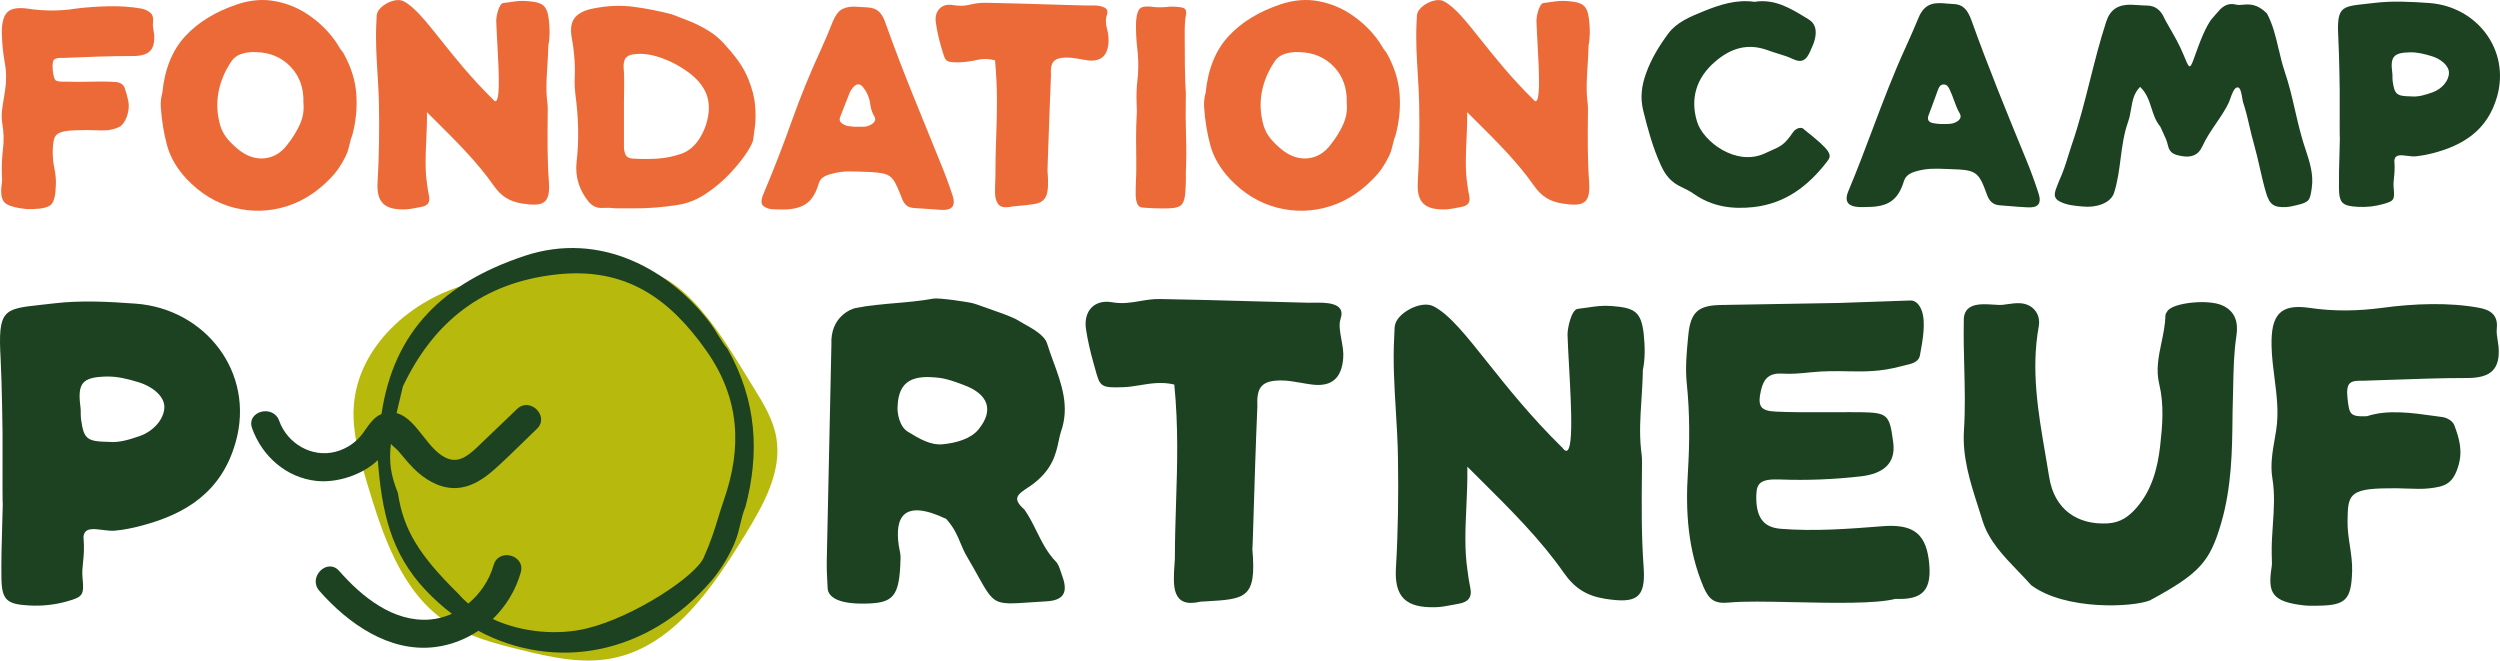
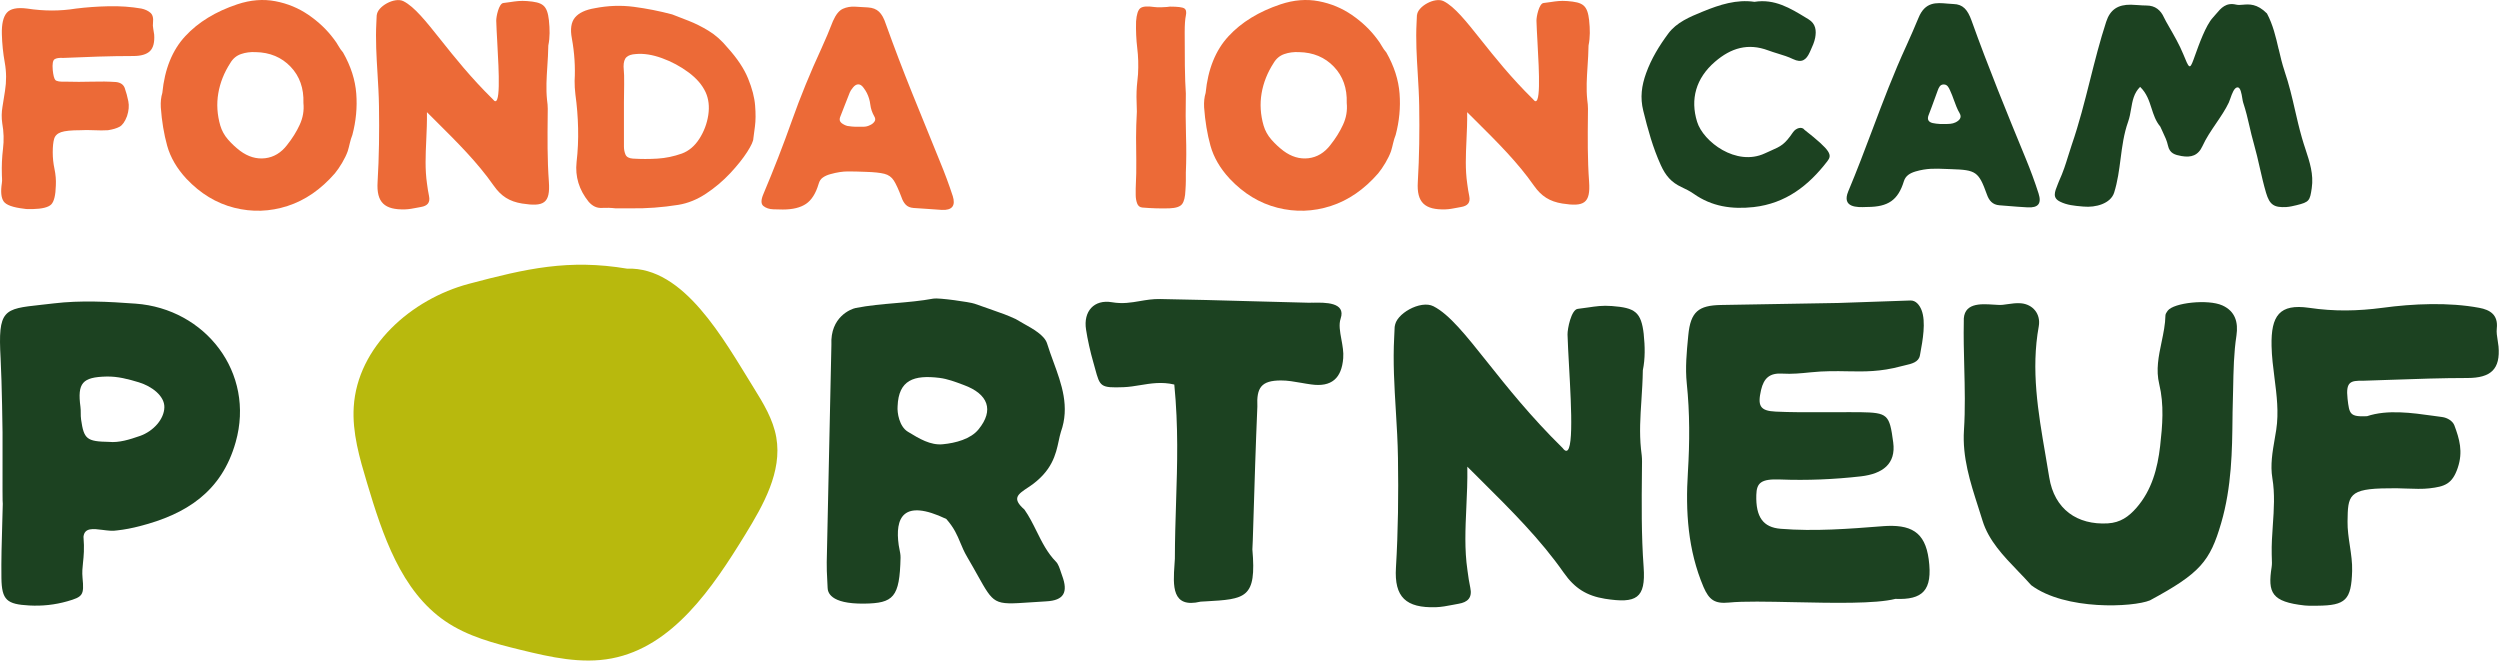
<svg xmlns="http://www.w3.org/2000/svg" id="Layer_1" data-name="Layer 1" viewBox="0 0 1995.54 527.26">
  <defs>
    <style> .cls-1, .cls-2 { fill: #1c4221; } .cls-3, .cls-2 { fill-rule: evenodd; } .cls-3, .cls-4 { fill: #b8b90d; } .cls-5 { fill: #ec6a37; } </style>
  </defs>
  <path class="cls-4" d="M500.67,214.46c-46.79-7.82-80.46-.12-126.38,12.08-45.94,12.2-88.92,50.03-91.93,98.2-1.29,20.67,4.69,40.96,10.62,60.75,12.4,41.47,27.1,86.17,62.43,110.34,17.91,12.25,39.33,17.81,60.31,22.93,23.79,5.82,48.48,11.41,72.56,6.79,48.64-9.29,80.31-56.01,106.52-98.76,14.51-23.66,29.62-50.2,24.86-77.6-2.52-14.52-10.41-27.37-18.15-39.83-24.16-38.91-55.58-96.49-100.86-94.92" />
  <path class="cls-1" d="M1440.36,103.62c21.81,17.11,22.06,20.12,18.22,25.12l-.02.03c-15.01,19.48-33.11,33.58-58.72,36.52-17.52,1.91-33.43-.39-47.94-10.64-3.02-2.12-6.41-3.78-9.81-5.38-7.88-3.65-12.57-8.97-16.42-17.5-6.41-14.1-10.32-28.52-13.98-43.33-2.63-10.58-1.34-20.06,2.25-29.99,4.17-11.61,10.52-21.99,17.71-31.67,6.62-8.96,17.29-13.34,27.18-17.4l.87-.35c12.91-5.26,26.45-9.68,40.75-7.57,16.06-2.58,28.65,5.1,41.29,12.81l1.89,1.15c5.85,3.59,6.3,9.11,5.27,14.74-.66,3.48-2.18,6.82-3.69,10.13-.24.53-.49,1.07-.73,1.6-2.69,5.84-6.22,8.67-13.29,5.26-3.84-1.86-7.97-3.13-12.11-4.4-2.57-.79-5.14-1.58-7.65-2.52-16.12-6.03-29.71-1.98-42.48,9.04-15.27,13.13-19.88,29.92-14.3,47.93,4.86,15.89,31.25,35.83,54.02,25.25,1.89-.88,3.55-1.62,5.04-2.27,7.7-3.39,10.8-4.76,17.48-14.59,2.31-3.45,7.19-4.86,9.17-1.98h0Z" />
-   <path class="cls-2" d="M1939.25,2.42c-14.62-1.03-29.64-1.86-44.14-.07-2.49.3-4.78.54-6.89.77-20.07,2.16-23.19,2.5-21.67,28.83.71,13.71,1.03,39.81,1.03,39.81h0c.02,4.7.01,11.13,0,17.41h0c-.02,10.84-.04,21.18.13,21.18-.08,4.26-.2,8.52-.32,12.79h0c-.26,9.07-.51,18.14-.39,27.21.14,11.86,2.95,14.1,14.95,14.74,7,.39,13.79-.32,20.47-2.25,8.41-2.37,9.17-3.27,8.27-12.62-.32-3.16-.07-5.59.23-8.4.36-3.4.77-7.35.28-13.77.54-4.94,5.18-4.33,10.25-3.67,2.7.35,5.53.72,7.92.27,4.09-.47,8.15-1.22,12.13-2.25,24.83-6.41,44.08-18.47,51.72-45.31,10.59-37.49-16.37-71.92-53.97-74.66ZM1941.57,73.76c-5.64,1.98-11.29,3.72-16.62,3.2-12-.19-13.54-1.47-15.08-12.05-.16-1.13-.16-2.26-.16-3.4s0-2.27-.16-3.39c-1.73-12.88,1.03-16.08,14.05-16.35h.02c6.03-.14,11.74,1.35,17.45,3.08,6.8,2.05,13.86,7.31,13.73,13.46-.14,6.35-5.78,12.81-13.22,15.45Z" />
-   <path class="cls-2" d="M418.43,204.34c61.29-20.51,116.55,11.51,148.19,53.15l.02.03c2.3,3.03,4.3,6.29,6.3,9.55h0c2.43,3.95,4.85,7.9,7.8,11.43,23.61,41.77,25.52,83.73,14.27,126.08-1.84,4.35-2.99,9.15-4.14,13.93-.9,3.75-1.79,7.48-3.01,10.96-3.88,11.17-12.3,25.1-19.72,33.78-51.24,60-125.54,72.83-186.36,40.25-10.34,6.94-22.27,11.54-35.04,13.05-36.28,4.27-69.09-19.02-91.83-44.94-9.47-10.82,6.34-26.69,15.86-15.84,18.1,20.6,43.18,41.06,72.39,38.74,6.17-.49,12.08-2.1,17.57-4.57-7.31-5.55-14.16-11.68-20.49-18.33-28.59-29.99-35.54-63.62-38.67-104.31-12.66,12.1-32.96,18.25-48.82,16.59-24.16-2.52-43.48-19.62-51.53-42.04-4.88-13.62,16.79-19.43,21.62-5.96,6.54,18.26,26.22,29.77,45.25,24.64,8.79-2.37,16.62-7.7,21.88-15.15l1.21-1.73h0c3.72-5.34,7.5-10.78,13.34-13.23,9.88-66.82,49.92-104.65,113.91-126.08h0Z" />
  <path class="cls-3" d="M573.21,413.48h0c1.38-4.54,2.76-9.07,4.52-14.08v-.02c14.76-42.23,12.88-81.36-13.95-119.48-29.64-42.1-64.87-66.92-119.72-60.81-59.21,6.6-98.12,38.08-122.52,89.49-1.9,7.94-3.56,14.89-4.97,21.14,8.55,2.33,14.84,10.32,21.14,18.34,6.16,7.83,12.35,15.7,20.7,18.34,9.44,2.98,17.22-4.45,23.63-10.57,6.8-6.46,13.58-12.94,20.34-19.46,3.43-3.3,6.86-6.59,10.3-9.89,10.42-9.97,26.3,5.84,15.86,15.84-3.64,3.48-7.24,7-10.85,10.52l-.03.03c-7.49,7.32-15,14.65-22.79,21.61-9.24,8.24-19.88,15.28-32.74,15.1-12.34-.19-23.61-7.36-32.08-15.79-2.95-2.93-5.62-6.12-8.29-9.31h0c-1.28-1.54-2.57-3.06-3.88-4.57-.63-.72-1.59-1.58-2.63-2.5-1.11-.99-2.3-2.06-3.23-3.08-1.66,14.25-.2,24.85,5.57,39.1,4.41,29.38,16.79,49.47,47.89,80.14,2.54,2.96,5.32,5.7,8.3,8.21,9.61-7.91,16.84-18.8,20.27-30.77,3.97-13.84,25.59-7.92,21.62,5.96-4.08,14.29-11.93,27.08-22.34,37.15,23.5,10.92,52.41,13.17,75.67,7.36,37.31-9.33,86.17-41.4,92.71-56.43,5.89-13.18,8.69-22.38,11.5-31.57Z" />
  <path class="cls-2" d="M108.2,242.37h.02c-21.76-1.61-43.96-2.76-65.39-.19-3.74.46-7.18.83-10.33,1.17-29.67,3.23-34.22,3.73-32.01,42.73,1.08,20.31,1.54,58.9,1.54,58.9.02,6.47.01,15.15,0,23.79-.03,16.77-.05,33.39.19,33.39-.13,5.44-.28,10.87-.44,16.29-.42,14.34-.84,28.67-.64,43,.25,17.57,4.35,20.89,22.2,21.85,10.34.57,20.4-.51,30.35-3.33,12.46-3.59,13.54-4.87,12.19-18.72-.43-4.57-.05-8.12.38-12.17.54-5.09,1.17-10.97.38-20.65.8-7.32,7.68-6.43,15.19-5.46,4,.52,8.18,1.06,11.71.4,6.03-.64,12.13-1.86,18.03-3.4,36.77-9.43,65.33-27.23,76.54-67.04,15.73-55.5-24.25-106.51-79.88-110.56ZM111.7,348v-.02c-8.41,2.94-16.74,5.52-24.71,4.74-17.78-.32-20.01-2.18-22.26-17.82-.27-1.73-.27-3.49-.28-5.25,0-1.63-.02-3.27-.23-4.87-2.56-19.09,1.54-23.78,20.79-24.22,8.98-.19,17.39,2.05,25.86,4.62,10.13,3.08,20.54,10.77,20.33,19.94-.19,9.36-8.54,18.97-19.5,22.88Z" />
  <path class="cls-1" d="M1312.09,266.91c-2.05-18.01-7-21.21-25.42-22.63-7.52-.58-12.92.23-19.01,1.14-2.55.38-5.22.78-8.21,1.11-5.27.51-8.34,16.08-8.22,20.51.18,6.67.67,15.51,1.2,25.08h0c1.91,34.42,4.36,78.36-5.19,65.42-25.37-24.9-44.45-48.89-60.07-68.52-17.26-21.69-30.3-38.08-42.93-44.54-10.26-5.31-30.7,6.26-30.86,16.37.07-4.93-.32,3.56-.51,8.24-1.06,19.66.13,39.27,1.32,58.88.76,12.48,1.51,24.95,1.69,37.44.46,29.23.14,58.39-1.61,87.67-1.47,23.71,8.08,32.29,31.83,31.6,4.46-.14,8.92-1,13.35-1.85h0c1.62-.31,3.25-.63,4.86-.91,7.25-1.22,11.03-4.87,9.31-12.76-.99-4.47-1.61-9.01-2.22-13.55l-.08-.62c-2.4-16.44-1.65-32.77-.86-50.04v-.02c.48-10.39.97-21.13.79-32.42,3.29,3.29,6.56,6.53,9.79,9.74l.1.1c25.29,25.12,48.42,48.11,67.19,74.96,8.54,12.17,18.1,18.26,32.79,20.63,25.03,3.91,32.65-.19,30.86-25.25-1.87-25.54-1.61-51.01-1.36-76.49l.07-7.6c.06-3.28-.36-6.54-.78-9.82h0s-.05-.37-.05-.37c-1.34-13.09-.52-25.58.34-38.8h0c.5-7.7,1.02-15.64,1.14-24.07,1.93-9.22,1.73-19.23.71-28.66l.03.02h0Z" />
  <path class="cls-1" d="M1047.93,241.63c9.54-.2,26.69-.55,22.18,12.72l.02-.02c-1.6,4.64-.53,10.48.6,16.62.91,4.96,1.86,10.11,1.45,14.98-1.27,16.08-9.37,23.2-25.47,20.95-2.46-.31-5.13-.78-7.87-1.26-5.49-.96-11.28-1.98-16.33-1.93-15.91,0-19.57,5.91-18.86,20.84-1.33,30.92-2.36,64.89-3.05,87.64-.48,15.94-.8,26.37-.93,26.37,3.41,39.2-5.23,39.69-37.83,41.52h-.04s-.07,0-.07,0l-3.39.19c-23.23,5.54-21.98-12.72-20.83-29.74.1-1.51.2-3.01.29-4.48.04-15.91.51-30.77.97-45.27.97-30.64,1.89-59.7-1.42-93.81-9.94-2.36-18.76-.9-27.27.5-4.45.73-8.81,1.45-13.21,1.61-18.54.68-18.84-.43-22.74-14.75-.45-1.64-.94-3.44-1.51-5.44-2.12-7.18-4.63-18.4-5.71-25.76-2.32-14.54,6.35-24.29,20.66-21.85,8.49,1.45,15.28.28,22.25-.91,5.09-.87,10.27-1.76,16.25-1.65,26.66.47,48.54,1.08,71.49,1.72h0c14.61.41,29.66.83,46.63,1.23,1,.03,2.28,0,3.75-.03h0Z" />
  <path class="cls-2" d="M821.27,388.69c18.61-12.46,21.51-26.05,23.82-36.83.54-2.53,1.05-4.91,1.72-7.08,7.2-20.08.59-38.13-5.99-56.1h0c-1.75-4.79-3.5-9.58-4.99-14.4-1.99-6.63-11.25-11.78-19.01-16.1-2.22-1.23-4.31-2.4-6.08-3.51-7.05-3.23-10.63-4.48-20.95-8.08-3.95-1.38-7.9-2.76-11.84-4.15-3.73-1.36-28.88-4.87-32.79-4.1-10.11,1.87-20.23,2.74-30.34,3.61-10.6.91-21.2,1.82-31.79,3.89-3.73.76-20.47,7.06-19.39,29.35-1.29,57.87-2.56,115.75-3.73,173.62-.09,4.69.16,9.35.4,14h0s0,.02,0,.02c.11,2.15.23,4.29.31,6.43.14,3.08,1.47,12.88,29.2,12.56,23.35-.32,28.3-4.88,29.01-36.66.05-2.28-.41-4.51-.86-6.75-.22-1.1-.45-2.2-.61-3.32-3.02-21.53,3.2-37.42,37.99-20.84,6.32,7.2,8.7,12.92,11.18,18.89,1.5,3.61,3.04,7.31,5.51,11.49,3.31,5.64,6,10.45,8.29,14.55,6.42,11.49,9.72,17.38,14.74,20.19,5.3,2.95,12.52,2.46,27.35,1.45,3.74-.25,7.96-.54,12.75-.81,14.05-.76,17.59-7.18,12.64-20.51-.31-.81-.63-1.79-.97-2.82-.98-2.98-2.13-6.49-3.84-8.2-6.96-7.06-11.26-15.72-15.56-24.39-2.95-5.95-5.91-11.9-9.72-17.33-10.23-8.97-5.54-12.08,3.12-17.81l.41-.27.02.02h0ZM781.02,342.81c-6.22,7.63-18.22,10.83-28.42,11.8-9.86,1-19-4.56-27.35-9.65l-.69-.42c-6.68-4.1-8.54-15-8.08-20.26.76-20.95,12.96-25.18,33.5-22.63,6.35.8,12.57,3.14,18.63,5.42l.75.28c19.32,7.11,24.38,19.94,11.67,35.44l-.02.02h0Z" />
  <path class="cls-1" d="M1421.36,422.09c27.15,2.18,54.23.07,81.24-2.05l.02-.02c22.59-1.73,33.94,4.43,36.89,26.29,3.39,25.18-4.95,32.61-26.57,31.72-15.74,4.02-49.7,3.3-80.57,2.64-21.21-.45-40.95-.87-52.32.3-11.17,1.08-15.79-2-20.28-12.44-12.52-29.55-14.44-60.37-12.46-91.65,1.47-23.9,1.54-47.29-.9-70.82-1.29-12.52-.1-24.84,1.08-37.06h0s.14-1.46.14-1.46c1.8-18.79,8.22-23.78,26.11-24.1,31.2-.57,62.45-1.15,93.69-1.61l57.57-1.98c4.3-.12,7.25,3.72,8.79,7.63,3.69,9.31.87,24.57-.97,34.49l-.31,1.71c-.98,5.41-6.57,6.7-11.87,7.91-1.03.24-2.06.47-3.03.74-16.75,4.52-29.36,4.29-42.93,4.04-8.93-.16-18.28-.33-29.51.83-7.46.78-14.96,1.49-22.4,1.03-10-.64-14.81,3.38-17.07,13.07-2.83,12.44-1.1,16.67,11.68,17.25,11.92.57,23.86.52,35.79.46h.02c5.74-.02,11.47-.05,17.19,0,1.57,0,3.15,0,4.74-.02h.03c3.18-.01,6.37-.03,9.54.02,22.15.39,23.55,1.67,26.5,24.1,2.32,17.25-8.52,25.07-25.72,27.11-21.49,2.44-42.92,3.34-64.62,2.51-15.2-.58-18.67,2.69-18.93,12.3-.53,17.69,5.46,25.96,19.44,27.05h0Z" />
  <path class="cls-1" d="M1773.79,243.73c-11.35-5.06-38.76-2.12-43.5,4.3l-.15.22c-.73,1.04-1.58,2.23-1.64,3.37-.13,7.26-1.63,14.41-3.12,21.54-2.32,11.06-4.63,22.1-1.83,33.51,3.98,16.47,2.56,33.07.71,49.36-2.05,17.82-6.61,35.26-19,49.42-6.1,6.92-12.71,11.73-22.77,12.31-24.25,1.4-42.67-11.09-46.77-36.8-.98-6.1-2.02-12.21-3.07-18.31-5.78-33.71-11.58-67.5-5.27-102.18,1.73-9.8-4.62-17.57-14.3-18.4-3.57-.3-7.3.23-10.98.76-1.14.16-2.27.32-3.39.46-1.91.23-4.56.06-7.51-.14-10.35-.68-24.47-1.6-23.67,13.66-.24,11.99.06,23.98.37,35.98v.02c.43,16.86.85,33.72-.23,50.53-1.4,21.6,4.99,41.48,11.3,61.13,1.2,3.72,2.39,7.44,3.53,11.16,4.87,15.88,16.7,28.18,28.41,40.34,3.55,3.69,7.09,7.37,10.42,11.13,27.33,20.38,81.43,17.62,94.78,12.12,40.16-21.66,47.94-31.14,56.85-61.66,8.47-28.99,8.79-58.42,9.06-83.63v-.16s.06-4.91.06-4.91c.2-6.2.31-12.04.42-17.61h0c.31-15.95.57-29.73,2.67-43.4,1.54-10.58-.9-19.41-11.29-24.1h-.07Z" />
  <path class="cls-1" d="M1993.67,271.6h0c.26,1.59.51,3.16.66,4.74h.02c1.61,18.4-6.1,25.39-24.89,25.39-19.98,0-41.08.74-61.67,1.46h0c-7.31.26-14.56.51-21.68.73-9.74-.14-13.79.64-12.25,14.35,1.41,12.36,1.85,14.54,15.52,13.96,16.24-5.46,35.84-2.71,52.98-.31,2.37.33,4.7.66,6.96.95,4.36.57,8.52,3.27,9.81,6.67,4.05,10.83,7.05,21.02,2.69,33.9-4.36,12.95-10.46,14.95-22.52,16.35-5.43.66-12.3.41-18.97.17-4.9-.18-9.71-.36-13.75-.17-32.22.12-32.47,5.76-32.72,26.59-.09,6.33.87,12.77,1.84,19.22,1.01,6.75,2.02,13.51,1.82,20.13-.64,23.2-5.13,27.57-27.66,27.76-.4,0-.8,0-1.2,0l-1.41.02h-.01c-2.55.04-5.12.08-7.66-.21-26.38-2.94-29.52-10.12-26.32-30.63.36-2.27.26-4.61.16-6.94-.05-1.08-.08-2.17-.09-3.25-.18-7.75.36-15.5.89-23.25h0c.86-12.5,1.72-25-.38-37.58-1.72-10.43.08-20.9,1.89-31.33h0c.42-2.4.83-4.8,1.2-7.19,2.14-13.96.38-27.72-1.38-41.49-1.09-8.48-2.17-16.96-2.34-25.48-.53-24.29,6.35-33.85,29.96-30.45,20.33,3.01,39.08,2.56,58.51,0,24.57-3.33,53.06-4.55,77.26,0,8.66,1.59,15.27,5.57,14.05,16.47-.34,3.09.18,6.25.69,9.43h0Z" />
  <path class="cls-1" d="M1818.87,39.14c1.37,5.91,2.74,11.82,4.69,17.57l-.03-.03c3.78,11.13,6.01,20.84,8.3,30.84,1.64,7.16,3.32,14.47,5.62,22.55.87,3.09,1.88,6.16,2.89,9.23,3.27,9.92,6.56,19.87,4.94,30.84-1.47,10.07-1.91,11.15-12.19,13.66-2.63.64-5.39,1.29-8.15,1.47-9.74.52-13.27-1.79-16.1-11.27-1.97-6.67-3.52-13.44-5.06-20.22h0c-1.41-6.2-2.82-12.41-4.57-18.55-1.58-5.52-2.64-10.16-3.68-14.68h0c-1.37-5.96-2.68-11.68-5.05-18.9-.22-.68-.41-1.85-.63-3.19-.6-3.69-1.42-8.73-3.73-8.73-2.71-.05-4.5,5.1-5.85,8.97-.45,1.29-.85,2.43-1.21,3.2-2.66,5.61-6.41,11.13-10.17,16.66-4.01,5.91-8.02,11.83-10.75,17.88-3.53,7.82-9.1,9.43-16.74,8.14-5.27-.96-9.51-2-10.91-8.46-.77-3.69-2.42-7.16-4.06-10.62-.71-1.47-1.39-2.95-2.04-4.44-3.7-4.38-5.34-9.47-6.99-14.62-1.92-5.98-3.86-12.03-9.11-17.1-5.05,5.01-6.12,11.25-7.22,17.67-.58,3.37-1.16,6.78-2.34,10.09-3.46,9.74-4.75,19.66-6.03,29.61-1.17,9.02-2.33,18.07-5.14,27.04-2.83,8.85-14.83,12.05-24.38,11.15l-1.29-.11c-5.99-.52-11.95-1.05-17.46-3.8-6.24-3.07-4.47-7.48-1.85-13.99.29-.72.59-1.46.89-2.23,3.54-7.78,5.41-13.82,7.36-20.15.88-2.84,1.77-5.74,2.84-8.88,5.92-17.15,10.29-34.49,14.66-51.84h0c3.91-15.52,7.82-31.05,12.86-46.48,3.2-9.88,9.49-13.79,19.76-13.66,1.97.03,3.91.18,5.86.32,2.19.16,4.39.32,6.6.32,6.93,0,11.3,3.71,13.93,9.55.74,1.66,2.34,4.43,4.29,7.84,3.5,6.07,8.15,14.15,11.11,21.46,4.62,11.34,5.13,12.56,8.15,4.42.37-1,.78-2.15,1.23-3.41h0c3.27-9.12,8.65-24.09,14.17-30.1.89-.95,1.73-1.95,2.57-2.95,4.06-4.82,7.98-9.46,16.17-7.5,1.57.38,3.33.23,5.28.06,5.01-.43,11.34-.97,19.24,7,4.78,8.96,7.04,18.67,9.29,28.39h0Z" />
  <path class="cls-2" d="M1490.91,165.21c16.05-.14,24.13-5.26,28.81-20.58,1.36-4.35,4.81-6.41,9.24-7.75,8.93-2.63,15.71-2.36,24.1-2.02,1.43.06,2.91.12,4.45.16,19.83.64,21.88,1.93,28.49,20.26,1.73,4.87,4.49,8.14,9.95,8.58,2.14.16,4.29.34,6.43.51,5.36.44,10.72.88,16.09,1.15,8.47.46,11.35-3.01,8.73-11.15-3.02-9.39-6.43-18.65-10.2-27.76-15.01-36.47-29.96-73-43.25-110.12-3.2-8.97-7.07-13.07-14.37-13.27-1.65-.05-3.33-.2-5.01-.35-8.76-.78-17.69-1.58-22.96,11.32-3.09,7.36-6.22,14.74-9.56,21.99-10.39,22.55-18.81,44.9-27.29,67.4-6.13,16.25-12.28,32.58-19.23,49.12-5.56,13.31,7.64,12.79,13.96,12.54.62-.03,1.17-.05,1.63-.05v.03h0ZM1539.42,91.96c1.71-4.36,3.31-8.77,4.91-13.19.8-2.21,1.6-4.42,2.41-6.61.83-2.19,1.8-4.67,4.56-4.74,3.04-.13,4.16,2.32,5.21,4.62l.11.25c1.18,2.48,2.11,5.05,3.04,7.62,1.31,3.61,2.61,7.21,4.6,10.57,1.98,3.4-.32,5.77-3.41,7.24-2.54,1.25-5.28,1.25-8.7,1.25-.98,0-2.01,0-3.11.03-.3-.04-.71-.06-1.2-.1-1.34-.1-3.24-.24-5.09-.66-3.27-.76-4.68-2.69-3.34-6.28v-.02Z" />
  <g>
    <g>
      <path class="cls-5" d="M1.5,139.3c-.22-6.81.07-13.63.89-20.44.84-6.83.64-13.67-.6-20.51-.62-4.34-.56-8.68.17-13.03.73-4.34,1.4-8.57,2.02-12.7,1.23-7.65,1.17-15.2-.17-22.66-1.35-7.45-2.12-15-2.32-22.66-.22-8.05,1.07-13.73,3.87-17.03,2.79-3.32,8.22-4.47,16.27-3.44,6.83,1.04,13.45,1.55,19.85,1.55s12.83-.51,19.25-1.55c8.27-1.03,16.95-1.65,26.06-1.85,9.1-.2,17.79.42,26.06,1.85,2.89.62,5.26,1.71,7.11,3.27,1.87,1.55,2.6,4.18,2.18,7.91-.2,1.65-.15,3.27.17,4.83.31,1.55.56,3.14.76,4.8.41,6.2-.72,10.6-3.41,13.2-2.7,2.58-7.14,3.87-13.33,3.87-9.11,0-18.42.16-27.95.46-9.51.31-18.8.66-27.88,1.06-3.31-.2-5.64.17-6.98,1.09-1.35.93-1.82,3.77-1.42,8.53.41,4.15,1.09,6.8,2.02,7.94.94,1.12,3.79,1.59,8.53,1.39,6.83.2,13.71.2,20.64,0,6.92-.21,13.38-.12,19.38.3,3.52.42,5.8,1.98,6.85,4.66,1.23,3.51,2.2,7.07,2.91,10.68.73,3.62.37,7.6-1.06,11.94-1.65,4.35-3.63,7.14-5.92,8.4-2.27,1.24-5.37,2.17-9.29,2.78-3.31.2-7.04.2-11.18,0-4.13-.2-7.74-.2-10.85,0-7.24,0-12.35.52-15.35,1.55-3,1.04-4.86,2.84-5.59,5.42s-1.09,6.15-1.09,10.72.46,8.75,1.39,13.2c.94,4.43,1.31,8.82,1.09,13.16-.2,7.86-1.44,12.92-3.7,15.21-2.27,2.27-7.24,3.51-14.88,3.7h-3.44c-1.24,0-2.37-.1-3.41-.3-8.89-1.04-14.31-2.99-16.27-5.89-1.97-2.91-2.43-7.77-1.39-14.59.2-1.26.24-2.45.13-3.57-.09-1.14-.13-2.23-.13-3.27Z" />
      <path class="cls-5" d="M273.83,41.89c6.22,10.96,9.73,21.92,10.55,32.88.84,10.96-.2,21.93-3.11,32.91-.82,2.05-1.49,4.23-2.02,6.52-.51,2.27-1.07,4.43-1.69,6.48-1.04,2.91-2.54,6.02-4.5,9.33-1.97,3.31-3.89,6.1-5.76,8.37-11.16,12.83-23.77,21.52-37.84,26.06-14.07,4.54-28.24,5-42.5,1.39-14.27-3.61-26.98-11.32-38.14-23.12-7.66-8.27-12.78-17.05-15.38-26.36-2.58-9.3-4.28-19.53-5.09-30.69-.22-4.34.18-8.17,1.22-11.48,1.85-19.03,7.95-34.12,18.29-45.28,10.34-11.18,24.19-19.66,41.58-25.47,10.56-3.51,20.69-4.32,30.4-2.45,9.72,1.85,18.56,5.52,26.53,11.01,7.95,5.47,14.63,11.82,20.01,19.05,1.46,1.85,2.7,3.72,3.74,5.59,1.03,1.85,2.27,3.61,3.7,5.26ZM229.17,115.72c4.12-5.16,7.48-10.53,10.05-16.11,2.6-5.6,3.59-11.39,2.98-17.4.4-11.77-3.03-21.43-10.25-28.97-7.24-7.56-16.54-11.44-27.92-11.64-4.15-.21-8.03.3-11.64,1.55-3.62,1.24-6.47,3.61-8.53,7.11-4.96,7.66-8.17,15.73-9.62,24.21-1.44,8.47-.91,17.05,1.59,25.73,1.23,4.15,3.29,7.87,6.19,11.18,2.89,3.31,6.09,6.31,9.62,9,6.42,4.76,13.08,6.74,20.01,5.92,6.92-.84,12.77-4.37,17.53-10.58Z" />
      <path class="cls-5" d="M580.88,38.19c7.65,8.47,13.07,16.64,16.27,24.51,3.22,7.86,5.08,15.04,5.59,21.57.53,6.51.48,12.04-.13,16.6-.62,4.55-1.04,7.74-1.26,9.59,0,2.08-1.65,5.71-4.96,10.88-3.31,5.16-7.81,10.8-13.49,16.9-5.69,6.09-12.11,11.51-19.25,16.27-7.13,4.75-14.51,7.74-22.16,9-13.03,2.07-25.65,2.99-37.84,2.78h-12.4c-3.53-.42-7.21-.53-11.05-.33-3.82.21-7.27-1.42-10.35-4.93-7.66-9.53-10.87-20.08-9.62-31.65,1.03-8.88,1.44-17.88,1.22-26.99-.2-9.1-.92-18.1-2.15-26.99-.22-1.85-.39-3.7-.5-5.56-.09-1.87-.13-3.64-.13-5.29.61-11.18-.12-22.44-2.18-33.8-1.44-7.45-.61-13.04,2.48-16.77,3.11-3.72,8.38-6.2,15.84-7.44,10.53-2.07,20.92-2.43,31.16-1.09,10.25,1.35,20.44,3.37,30.56,6.05,3.72,1.46,8.12,3.17,13.2,5.13,5.07,1.97,10.34,4.6,15.81,7.91,5.49,3.31,10.6,7.86,15.35,13.66ZM544.3,122.56c5.57-2.07,10.22-5.99,13.92-11.77,3.72-5.8,6.1-12.11,7.14-18.92,1.03-6.83.31-12.94-2.15-18.32-2.7-5.8-7.24-11.06-13.66-15.81-6.42-4.76-13.45-8.53-21.1-11.31-7.66-2.79-14.69-3.89-21.1-3.27-3.31.2-5.74,1.03-7.28,2.48-1.55,1.44-2.32,3.92-2.32,7.44.41,4.76.57,9.53.46,14.29-.12,4.75-.17,9.49-.17,14.26v35.36c0,2.27.41,4.39,1.22,6.35.84,1.97,2.81,3.06,5.92,3.27,6.62.4,13.17.4,19.68,0,6.52-.41,13-1.76,19.42-4.04Z" />
      <path class="cls-5" d="M760.48,156.37c2.46,7.86-.43,11.58-8.7,11.18-3.7-.22-7.48-.49-11.31-.79-3.84-.31-7.61-.56-11.31-.76-2.7-.22-4.76-1.1-6.22-2.65-1.46-1.54-2.6-3.56-3.41-6.05-2.27-5.99-4.29-10.39-6.05-13.16-1.77-2.79-4.3-4.61-7.61-5.42-3.31-.84-8.27-1.36-14.88-1.55-5.16-.21-9.87-.33-14.12-.33s-8.93.73-14.09,2.18c-2.3.62-4.27,1.5-5.92,2.65-1.65,1.12-2.79,2.83-3.41,5.09-2.27,7.66-5.64,12.98-10.09,15.98-4.43,2.99-10.58,4.5-18.46,4.5-1.85,0-4.39-.06-7.61-.17-3.2-.09-5.84-.96-7.91-2.61-2.05-1.65-2.05-4.86,0-9.62,8.29-19.65,15.84-39.08,22.66-58.31,6.83-19.23,14.69-38.47,23.58-57.72,3.31-7.23,6.4-14.57,9.29-22.03,2.27-5.16,4.9-8.41,7.91-9.76,2.99-1.34,6.25-1.9,9.76-1.69,3.52.2,6.95.4,10.25.6,3.72.22,6.66,1.37,8.83,3.44,2.18,2.05,4,5.35,5.46,9.89,6.62,18.41,13.59,36.73,20.94,54.94,7.34,18.19,14.73,36.38,22.16,54.57,3.94,9.53,7.36,18.74,10.25,27.62ZM694.4,99.91c1.46-.61,2.65-1.54,3.57-2.78.93-1.26.87-2.71-.17-4.37-1.65-2.89-2.7-5.99-3.11-9.29-.4-3.31-1.32-6.4-2.78-9.29-.62-1.26-1.55-2.71-2.81-4.37-1.24-1.65-2.57-2.48-4-2.48s-2.86.83-4.2,2.48c-1.35,1.65-2.22,3-2.61,4.04-1.26,3.31-2.56,6.62-3.9,9.92-1.35,3.31-2.64,6.62-3.87,9.92-.62,1.88-.21,3.39,1.22,4.53,1.46,1.12,3.01,1.9,4.66,2.32,1.26.2,2.45.36,3.57.46,1.14.12,2.03.17,2.65.17h6.48c1.87,0,3.64-.41,5.29-1.26Z" />
-       <path class="cls-5" d="M794.28,48.11c-4.96-1.26-9.67-1.36-14.12-.33-4.46,1.04-8.75,1.67-12.87,1.89-4.76.2-8.03.05-9.79-.46-1.77-.53-3.01-1.77-3.74-3.74-.71-1.96-1.68-5.11-2.91-9.46-1.65-5.8-2.9-11.58-3.74-17.36-.84-4.76.03-8.58,2.61-11.48,2.6-2.91,6.28-3.94,11.05-3.11,4.96.82,9.34.72,13.16-.3,3.84-1.03,8.14-1.55,12.9-1.55,9.7.2,18.74.41,27.12.63,8.38.2,16.7.45,24.97.76,8.27.31,17.27.56,26.99.76h7.44c3.31,0,6.09.58,8.37,1.72,2.29,1.12,2.81,3.36,1.55,6.68-.82,2.89-.71,6.25.33,10.09,1.03,3.82,1.44,7.59,1.22,11.31-.82,10.74-6.51,15.4-17.07,13.96-2.47-.41-5.16-.88-8.07-1.39-2.89-.53-5.68-.79-8.37-.79-5.16,0-8.62,1.09-10.39,3.27-1.77,2.17-2.44,5.72-2.02,10.68-.42,9.31-.79,18.67-1.09,28.08-.31,9.42-.62,18.01-.93,25.77-.31,7.74-.52,13.74-.63,17.99-.09,4.23-.13,5.72-.13,4.47.81,9.31.55,15.83-.79,19.55-1.35,3.73-4.19,6.01-8.53,6.85-4.35.82-10.44,1.54-18.29,2.15-5.8,1.26-9.62.74-11.48-1.52-1.85-2.29-2.78-5.46-2.78-9.49s.1-8.11.3-12.24c0-10.96.2-21.45.6-31.49.41-10.03.63-20.01.63-29.93s-.51-20.57-1.52-31.95Z" />
      <path class="cls-5" d="M946.56,74.77c-.22,12.42-.18,23.64.13,33.67.33,10.04.28,19.8-.13,29.3v6.52c0,2.08-.12,4.66-.33,7.77-.2,5.16-1.08,8.78-2.65,10.85-1.55,2.08-4.9,3.21-10.05,3.41-7.04.21-14.28,0-21.73-.63-2.05-.2-3.44-1.33-4.17-3.41-.73-2.07-1.09-4.28-1.09-6.65v-5.13c.41-8.68.57-16.12.46-22.33-.12-6.22-.17-12.32-.17-18.32s.21-12.92.63-20.77c-.2-4.76-.3-8.64-.3-11.64s.1-5.84.3-8.53c.2-2.69.5-5.9.93-9.62.41-7.23.21-14.21-.63-20.94-.82-6.72-1.12-13.8-.93-21.23.41-5.57,1.55-9.1,3.41-10.55,1.87-1.46,5.6-1.76,11.18-.93,1.03.2,3.09.26,6.19.17,3.11-.11,5.18-.27,6.22-.5,6.22,0,10.04.48,11.48,1.42,1.46.93,1.87,2.84,1.26,5.72-.62,2.89-.93,7.33-.93,13.33,0,9.11.04,18.01.13,26.69.11,8.69.37,16.13.79,22.33Z" />
      <path class="cls-5" d="M1106.61,41.89c6.22,10.96,9.73,21.92,10.55,32.88.84,10.96-.2,21.93-3.11,32.91-.82,2.05-1.49,4.23-2.02,6.52-.51,2.27-1.07,4.43-1.69,6.48-1.04,2.91-2.54,6.02-4.5,9.33-1.97,3.31-3.89,6.1-5.76,8.37-11.16,12.83-23.77,21.52-37.84,26.06-14.07,4.54-28.24,5-42.5,1.39-14.27-3.61-26.98-11.32-38.14-23.12-7.66-8.27-12.78-17.05-15.38-26.36-2.58-9.3-4.28-19.53-5.09-30.69-.22-4.34.18-8.17,1.22-11.48,1.85-19.03,7.95-34.12,18.29-45.28,10.34-11.18,24.19-19.66,41.58-25.47,10.56-3.51,20.69-4.32,30.4-2.45,9.72,1.85,18.56,5.52,26.53,11.01,7.95,5.47,14.63,11.82,20.01,19.05,1.46,1.85,2.7,3.72,3.74,5.59,1.03,1.85,2.27,3.61,3.7,5.26ZM1061.95,115.72c4.12-5.16,7.48-10.53,10.05-16.11,2.6-5.6,3.59-11.39,2.98-17.4.4-11.77-3.03-21.43-10.25-28.97-7.24-7.56-16.54-11.44-27.92-11.64-4.15-.21-8.03.3-11.64,1.55-3.62,1.24-6.47,3.61-8.53,7.11-4.96,7.66-8.17,15.73-9.62,24.21-1.44,8.47-.91,17.05,1.59,25.73,1.23,4.15,3.29,7.87,6.19,11.18,2.89,3.31,6.09,6.31,9.62,9,6.42,4.76,13.08,6.74,20.01,5.92,6.92-.84,12.77-4.37,17.53-10.58Z" />
    </g>
    <path class="cls-5" d="M1268.52,16.49c-1.42-12.45-4.84-14.67-17.58-15.65-5.2-.4-8.93.16-13.15.79-1.76.27-3.61.54-5.68.77-3.64.35-5.77,11.12-5.68,14.19.12,4.61.46,10.73.83,17.35h0c1.32,23.8,3.01,54.19-3.59,45.25-17.55-17.22-30.74-33.81-41.55-47.39-11.94-15-20.95-26.34-29.69-30.81-7.1-3.67-21.24,4.33-21.34,11.32.05-3.41-.22,2.46-.35,5.7-.73,13.6.09,27.16.92,40.72.52,8.63,1.05,17.26,1.17,25.9.32,20.22.09,40.39-1.11,60.64-1.02,16.4,5.59,22.34,22.01,21.86,3.09-.09,6.17-.69,9.23-1.28h0c1.12-.22,2.25-.43,3.36-.63,5.02-.84,7.63-3.37,6.44-8.83-.68-3.09-1.11-6.23-1.54-9.37l-.06-.43c-1.66-11.37-1.14-22.67-.6-34.61v-.02c.33-7.19.67-14.61.55-22.42,2.28,2.28,4.53,4.52,6.77,6.74l.07.07c17.49,17.38,33.49,33.27,46.47,51.85,5.91,8.42,12.52,12.63,22.68,14.27,17.31,2.7,22.59-.13,21.34-17.47-1.29-17.66-1.12-35.28-.94-52.9l.05-5.26c.04-2.27-.25-4.53-.54-6.79h0s-.03-.25-.03-.25c-.93-9.05-.36-17.69.23-26.84h0c.35-5.33.7-10.82.79-16.65,1.34-6.38,1.2-13.3.49-19.82h.02s0,.01,0,.01Z" />
    <path class="cls-5" d="M438.2,16.49c-1.42-12.45-4.84-14.67-17.58-15.65-5.2-.4-8.93.16-13.15.79-1.76.27-3.61.54-5.68.77-3.64.35-5.77,11.12-5.68,14.19.12,4.61.46,10.73.83,17.35h0c1.32,23.8,3.01,54.19-3.59,45.25-17.55-17.22-30.74-33.81-41.55-47.39-11.94-15-20.95-26.34-29.69-30.81-7.1-3.67-21.24,4.33-21.34,11.32.05-3.41-.22,2.46-.35,5.7-.73,13.6.09,27.16.92,40.72.52,8.63,1.05,17.26,1.17,25.9.32,20.22.09,40.39-1.11,60.64-1.02,16.4,5.59,22.34,22.01,21.86,3.09-.09,6.17-.69,9.23-1.28h0c1.12-.22,2.25-.43,3.36-.63,5.02-.84,7.63-3.37,6.44-8.83-.68-3.09-1.11-6.23-1.54-9.37l-.06-.43c-1.66-11.37-1.14-22.67-.6-34.61v-.02c.33-7.19.67-14.61.55-22.42,2.28,2.28,4.53,4.52,6.77,6.74l.07.07c17.49,17.38,33.49,33.27,46.47,51.85,5.91,8.42,12.52,12.63,22.68,14.27,17.31,2.7,22.59-.13,21.34-17.47-1.29-17.66-1.12-35.28-.94-52.9l.05-5.26c.04-2.27-.25-4.53-.54-6.79h0s-.03-.25-.03-.25c-.93-9.05-.36-17.69.23-26.84h0c.35-5.33.7-10.82.79-16.65,1.34-6.38,1.2-13.3.49-19.82h.02s0,.01,0,.01Z" />
  </g>
</svg>